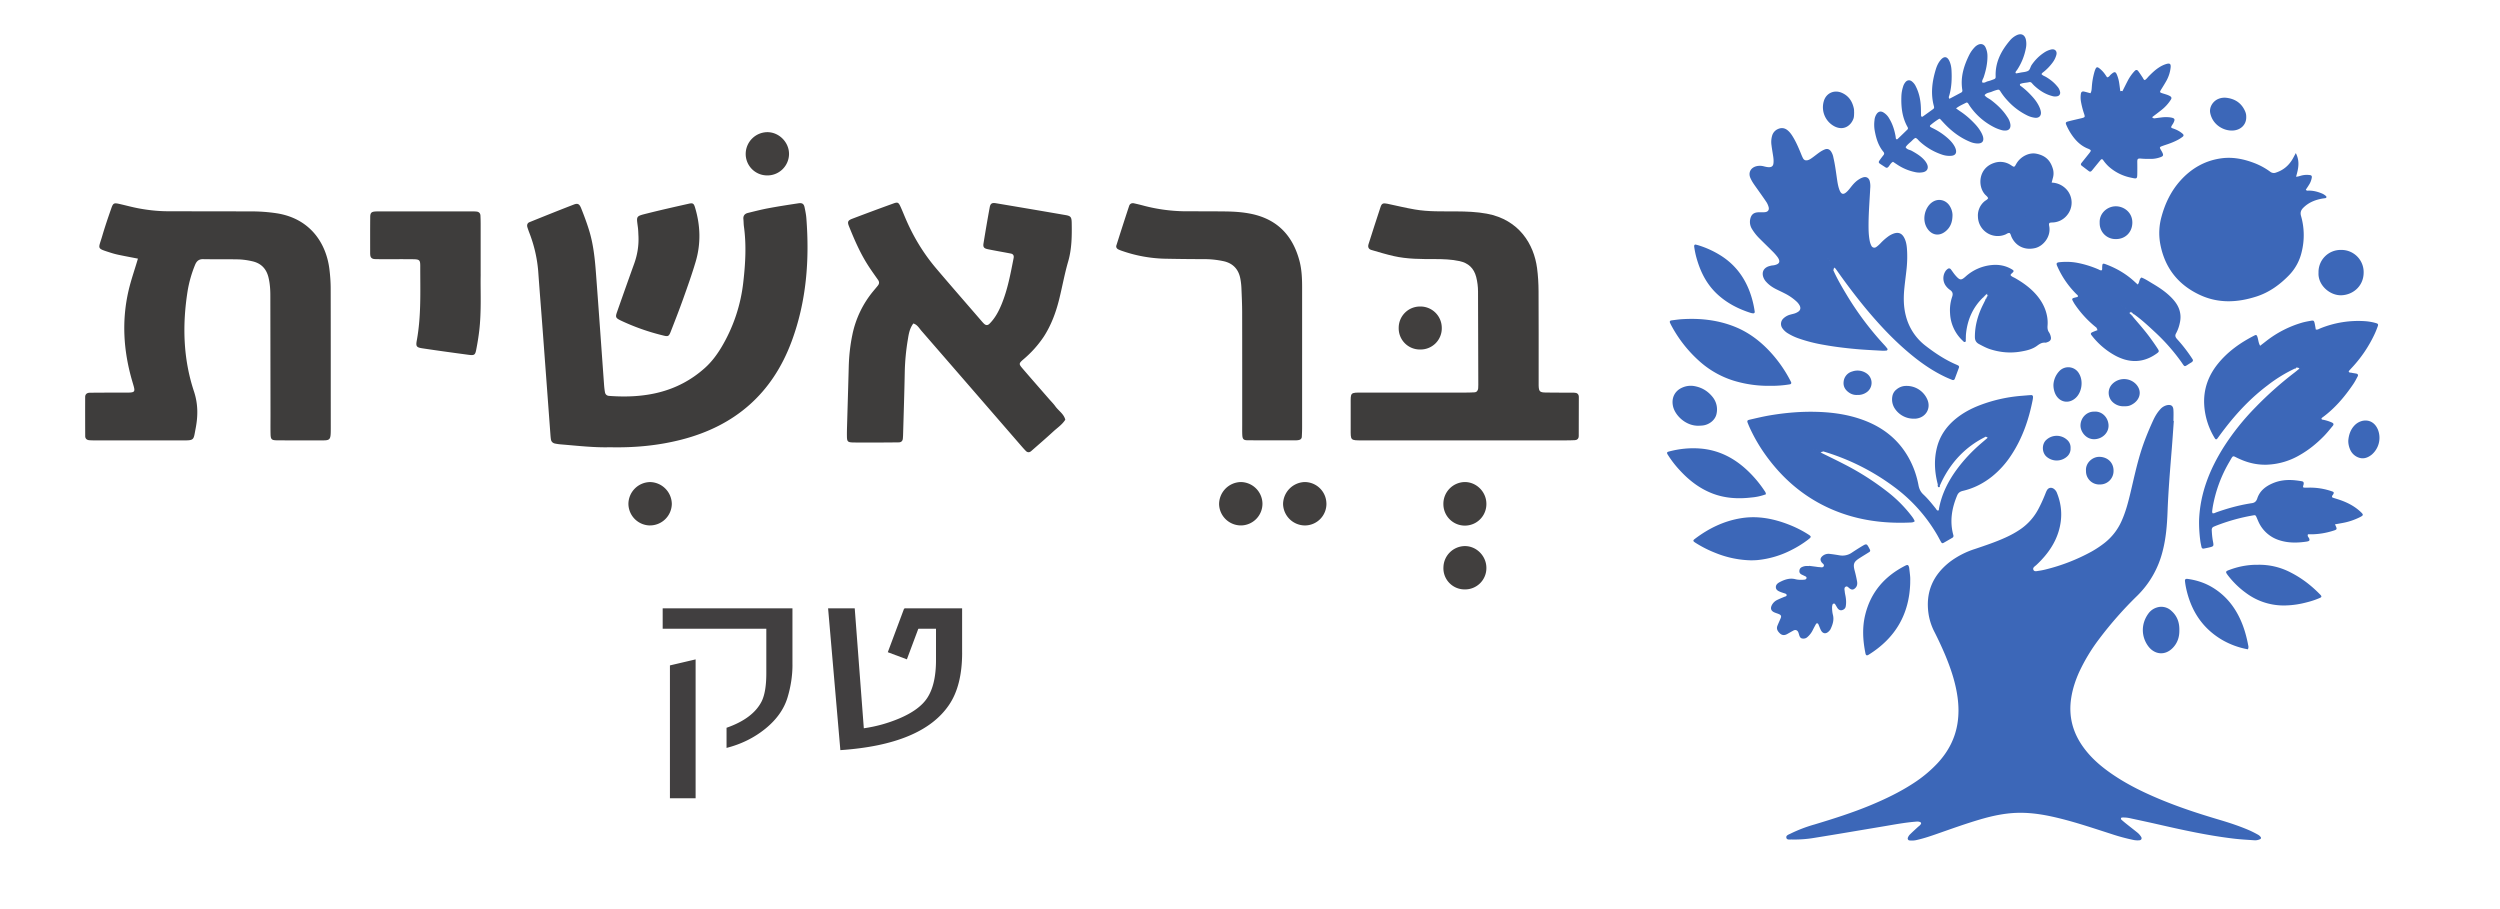
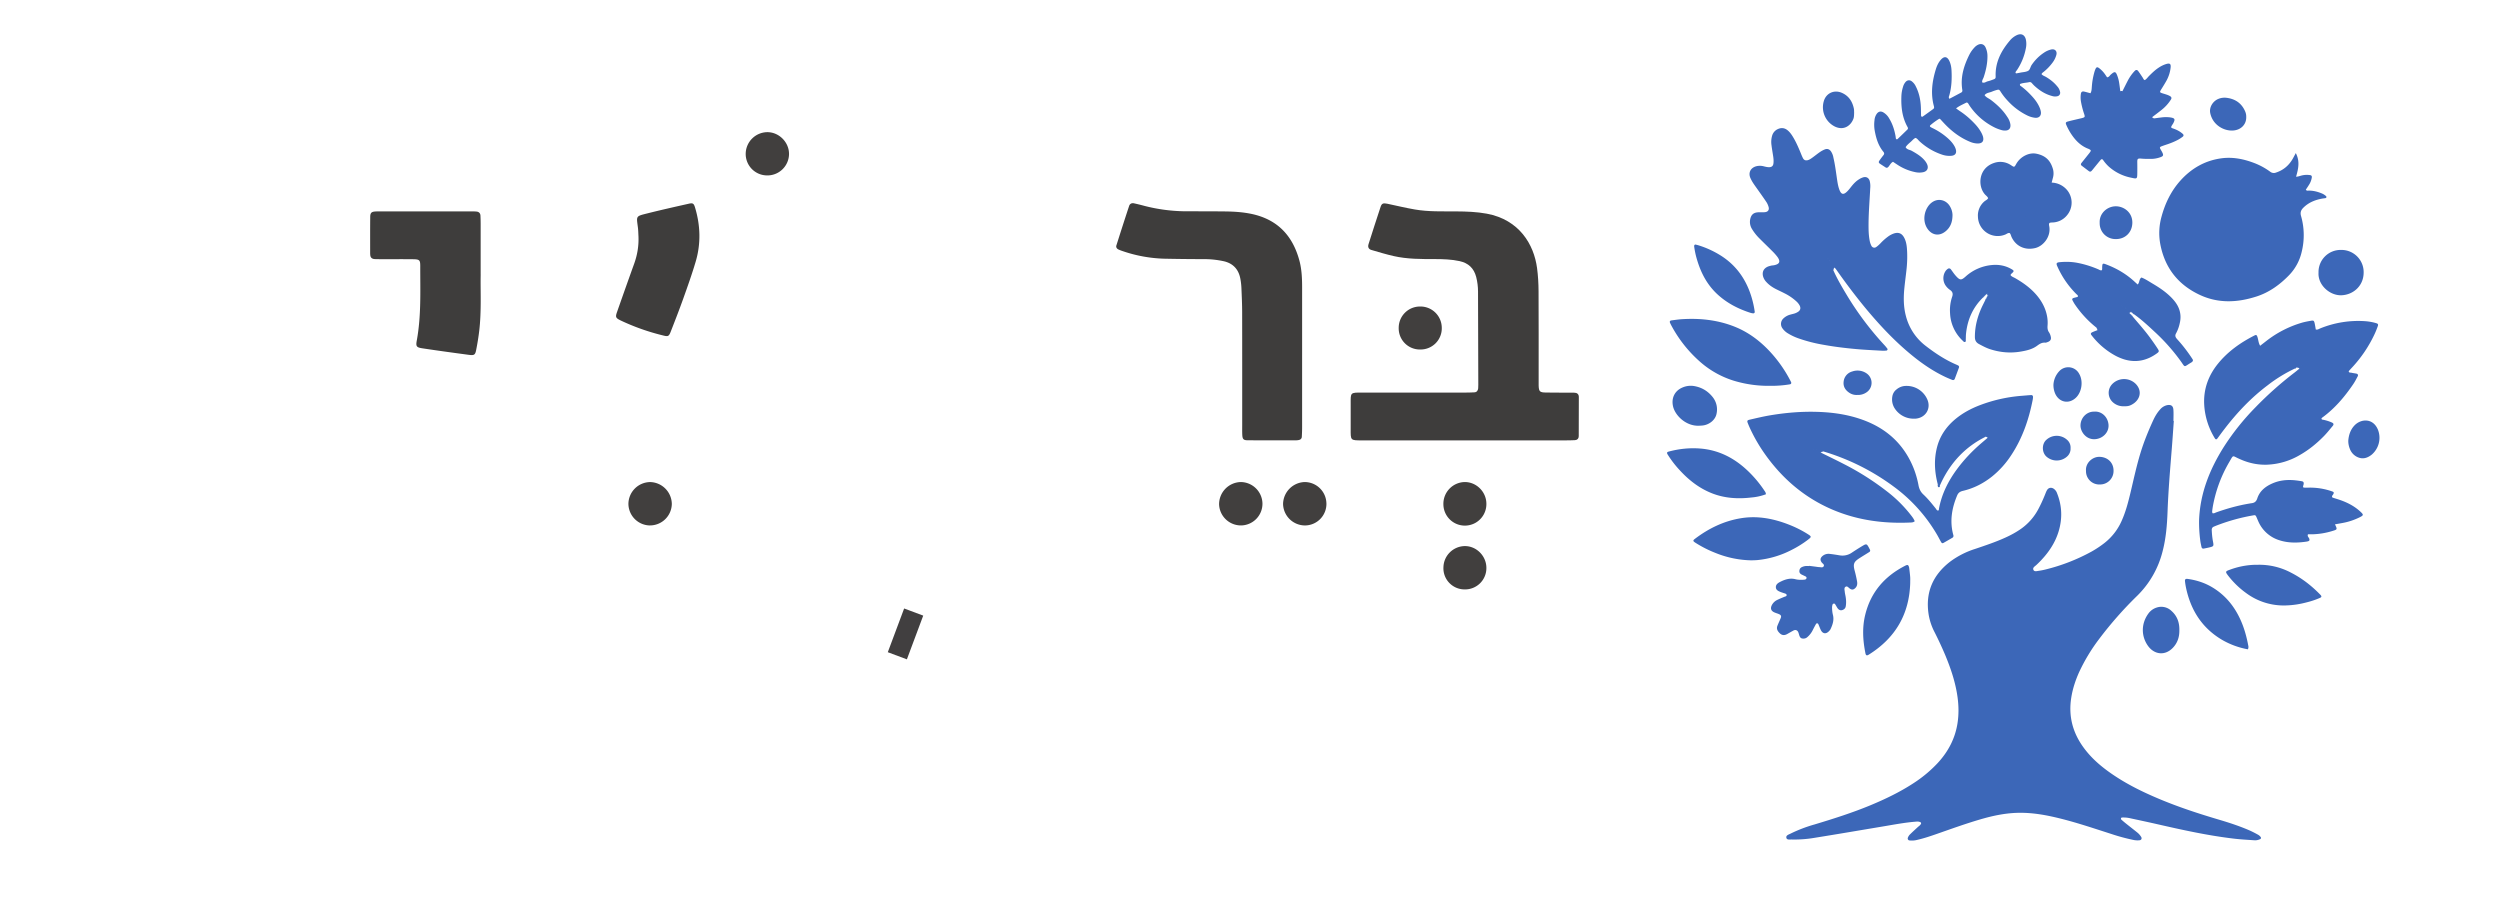
<svg xmlns="http://www.w3.org/2000/svg" width="110" height="40" fill="none">
  <g clip-path="url(#clip0_19_173)">
    <mask id="a" style="mask-type:luminance" maskUnits="userSpaceOnUse" x="-7" y="-16" width="122" height="71">
      <path d="M-6.528-15.354h121.499v70.341H-6.528v-70.34z" fill="#fff" />
    </mask>
    <g mask="url(#a)">
      <path d="M95.648 18.522c-.028.39-.054.78-.085 1.168-.075.937-.155 1.872-.19 2.811-.022.598-.069 1.194-.224 1.777a4.14 4.14 0 01-1.1 1.924 16.62 16.62 0 00-1.681 1.906 7.93 7.93 0 00-.888 1.47c-.16.357-.282.726-.344 1.115-.13.807.058 1.534.535 2.19.34.471.775.843 1.25 1.17.64.441 1.332.783 2.045 1.084.882.373 1.79.669 2.707.94.438.13.872.274 1.292.455.137.06.27.13.4.202a.349.349 0 01.107.1c.02.026.015.066-.021.086a.52.52 0 01-.291.05c-.29-.02-.581-.035-.87-.07-1.148-.136-2.276-.385-3.402-.643-.38-.087-.762-.167-1.143-.25a1.338 1.338 0 00-.371-.036c-.023.001-.05.012-.051.043 0 .015.002.036.012.045.062.056.125.11.19.162.168.135.339.267.507.402a.76.76 0 01.181.204c.04.068.007.136-.073.145a.855.855 0 01-.272-.015 8.506 8.506 0 01-.962-.26c-.76-.243-1.515-.5-2.29-.691-.566-.14-1.136-.244-1.723-.243-.605 0-1.188.122-1.764.291-.638.187-1.264.413-1.891.632-.29.102-.581.2-.882.269a.919.919 0 01-.346.023c-.052-.008-.081-.063-.066-.113a.401.401 0 01.11-.165c.106-.104.217-.205.327-.306.049-.044.108-.08.139-.14.018-.036.007-.063-.029-.08-.08-.037-.162-.024-.245-.017-.448.039-.889.121-1.331.196-1.016.17-2.031.344-3.048.507a5.28 5.28 0 01-1.018.078c-.089-.003-.22.028-.247-.067-.034-.117.104-.15.185-.193a6.177 6.177 0 011.047-.4c.835-.252 1.667-.515 2.474-.85.645-.269 1.274-.57 1.862-.952a5.66 5.66 0 001.091-.905c.463-.502.768-1.082.871-1.76.057-.373.052-.747.002-1.12-.088-.655-.297-1.276-.551-1.884a16.08 16.08 0 00-.474-1.016 2.566 2.566 0 01-.253-.78c-.14-.953.193-1.711.946-2.295a3.713 3.713 0 011.105-.564c.448-.152.898-.301 1.33-.498.235-.106.461-.228.674-.376a2.47 2.47 0 00.771-.868c.114-.212.213-.432.303-.656.025-.062.047-.125.08-.182.067-.116.187-.14.299-.067a.395.395 0 01.146.196c.16.402.219.817.163 1.247-.075.569-.319 1.062-.683 1.5a4.387 4.387 0 01-.394.415c-.063.058-.175.115-.122.218.043.082.15.046.23.035a2.86 2.86 0 00.293-.057 8.324 8.324 0 002.038-.793 4.54 4.54 0 00.56-.373 2.52 2.52 0 00.757-.974c.179-.397.287-.815.388-1.235.143-.598.27-1.2.452-1.788.147-.477.336-.938.544-1.392.08-.174.175-.34.305-.483a.566.566 0 01.312-.194c.169-.032.263.027.276.196.013.165.003.332.003.498h.016zm-14.981-6.63c.169.38.38.738.594 1.094a13.488 13.488 0 001.662 2.208c.044.048.085.1.125.153.017.022-.01.075-.039.078-.057.005-.115.01-.173.008-.381-.022-.764-.038-1.144-.072-.48-.043-.959-.1-1.434-.186a6.743 6.743 0 01-1.133-.29 2.407 2.407 0 01-.45-.213.796.796 0 01-.254-.235.327.327 0 01.036-.413.692.692 0 01.321-.182c.064-.02.13-.03.192-.052a.625.625 0 00.155-.077c.095-.069.113-.158.063-.264a.669.669 0 00-.154-.194 2.238 2.238 0 00-.514-.349c-.125-.065-.254-.123-.38-.187-.157-.08-.3-.178-.42-.31a.59.59 0 01-.147-.256c-.044-.184.023-.33.192-.413.052-.025.11-.038.166-.052.04-.01.082-.009.123-.017.256-.05.302-.167.143-.38a2.325 2.325 0 00-.216-.241c-.182-.183-.368-.361-.55-.544a2.167 2.167 0 01-.342-.427.588.588 0 01-.075-.455c.045-.18.143-.267.33-.282.067-.005.134 0 .2-.001.05-.001.1-.001.149-.011.103-.022.153-.102.13-.205a.795.795 0 00-.125-.27c-.111-.165-.228-.327-.342-.49-.072-.102-.147-.203-.215-.307a1.613 1.613 0 01-.12-.218c-.106-.233-.002-.451.247-.523a.66.66 0 01.345.003c.081.02.162.04.246.036.098-.006.155-.054.17-.15.02-.133.002-.265-.02-.397-.022-.14-.046-.278-.063-.419a.981.981 0 01.028-.42.451.451 0 01.23-.28c.155-.078.304-.073.443.037.106.084.182.194.25.308.134.221.235.458.334.697.031.076.061.154.1.228.045.086.116.112.209.088.082-.021.149-.072.216-.12.108-.078.211-.163.321-.238.068-.046.142-.087.219-.117.105-.04.193-.01.263.082a.7.7 0 01.11.276c.069.291.107.588.15.884.024.165.046.33.098.488.088.272.201.296.397.081.062-.067.116-.141.174-.212.091-.11.19-.21.312-.284a.736.736 0 01.18-.085c.14-.04.247.022.288.162a.948.948 0 01.022.32c-.03.607-.085 1.211-.072 1.82.004.166.018.332.05.495a.826.826 0 00.071.21c.041.085.135.113.211.062.068-.046.13-.104.188-.163a2.39 2.39 0 01.334-.298.971.971 0 01.263-.139c.198-.062.34-.008.442.174.083.148.113.312.127.478.023.29.017.582-.011.872-.03.298-.073.594-.102.892-.04.407-.038.813.068 1.213a2.4 2.4 0 00.86 1.309c.428.332.879.63 1.38.842l.045.021c.043.02.066.053.05.1-.06.164-.12.327-.182.49-.022.057-.066.072-.12.05a5.9 5.9 0 01-.275-.117c-.6-.28-1.135-.658-1.638-1.084-.72-.608-1.357-1.298-1.955-2.024a27.172 27.172 0 01-1.203-1.591c-.029-.04-.061-.079-.091-.118-.093-.045-.13-.134-.178-.216-.027-.032-.042-.072-.064-.107a.766.766 0 00-.073-.11.07.07 0 01-.012-.007l.012.014c.034.038.055.082.078.124.02.039.041.076.066.112.06.092.082.198.108.303z" fill="#3C67B8" />
      <path d="M100.966 16.22a6.411 6.411 0 00-1.186.73c-.73.548-1.35 1.205-1.904 1.927-.097.125-.19.253-.283.38-.025.033-.044.07-.09.076-.013-.01-.03-.018-.039-.03a3.145 3.145 0 01-.478-1.48c-.041-.687.177-1.294.608-1.824.437-.538.993-.928 1.607-1.24.072-.035.096-.019.125.063.043.125.043.263.12.392l.258-.2a4.688 4.688 0 011.586-.817c.127-.036.258-.06.389-.083.119-.022.139-.007.167.118.02.089.033.179.048.265.081.023.135-.024.195-.047a4.432 4.432 0 011.976-.318c.166.012.329.04.489.088.078.023.096.056.07.128-.039.11-.081.218-.129.324a5.689 5.689 0 01-1.027 1.522 4.73 4.73 0 00-.117.13c-.005.005-.005.015-.007.024.022.061.081.042.124.053.072.018.148.024.22.04.056.012.08.063.052.115-.062.117-.122.237-.197.346-.381.56-.813 1.073-1.366 1.473-.013.01-.022.024-.033.037.003.06.053.052.09.06.13.028.257.067.378.123.067.032.081.08.032.14-.133.16-.262.323-.408.47-.31.315-.651.592-1.037.812a3.079 3.079 0 01-1.468.43c-.385.01-.76-.067-1.116-.22-.039-.016-.076-.033-.114-.05-.282-.126-.223-.177-.403.135a5.915 5.915 0 00-.738 2c-.01.065-.02.131-.025.197-.002.023.009.048.013.07.066.022.115-.016.168-.035.486-.174.981-.31 1.491-.393.017-.002.033-.007.05-.008.133-.014.215-.066.263-.211.11-.34.376-.54.693-.673.297-.125.61-.156.929-.129.108.01.215.025.321.042.088.014.111.049.096.138-.005.032-.022.063-.024.096-.003.023.011.05.041.05.074.002.149.003.223 0a2.91 2.91 0 011.004.162c.094.031.102.057.051.144-.008.014-.022.025-.03.04-.027.046-.018.083.025.097.11.037.222.068.332.107.324.114.624.272.878.508.144.133.141.159-.026.243-.247.123-.506.21-.778.257l-.316.057c.107.224.108.226-.112.292a3.244 3.244 0 01-.908.146h-.168c-.04.089.033.13.055.189.023.063.012.098-.046.116a.492.492 0 01-.073.017c-.398.059-.795.067-1.184-.057a1.488 1.488 0 01-.928-.813c-.028-.06-.052-.122-.079-.183-.048-.11-.058-.12-.164-.1a8.44 8.44 0 00-1.652.464l-.07.03c-.07.028-.096.082-.093.157.008.166.022.331.054.495.04.211.034.216-.178.267-.072.017-.146.03-.22.046-.061.013-.096-.018-.108-.073-.023-.105-.047-.211-.058-.318a6.09 6.09 0 01-.047-.87c.047-1.181.47-2.233 1.092-3.218a10.78 10.78 0 011.383-1.73 15.58 15.58 0 011.731-1.54c.053-.04.103-.084.155-.126a.095.095 0 00.049-.039h.001c.023-.068.077-.105.136-.134a.155.155 0 01.037-.017c-.029-.01-.04.022-.064.026-.063.05-.145.042-.214.072a.073.073 0 00-.04.015.818.818 0 00-.06.035zm-15.703 5.093c-.144-.548-.175-1.1-.03-1.65.132-.499.416-.902.81-1.228.324-.267.69-.462 1.08-.61a6.61 6.61 0 011.842-.41c.133-.01.265-.024.397-.031.063-.004.092.03.09.09a.684.684 0 01-.01.1c-.169.872-.451 1.7-.944 2.448a4.027 4.027 0 01-.845.942c-.382.305-.81.523-1.285.634-.128.03-.204.084-.254.204-.228.542-.326 1.097-.184 1.678.005.025.014.048.02.072.008.044-.001.083-.042.108-.13.075-.258.151-.388.224-.055.031-.081.02-.119-.046-.049-.086-.094-.175-.143-.262a6.982 6.982 0 00-1.947-2.175 9.96 9.96 0 00-3.084-1.538c-.094-.033-.2-.011-.29-.066-.048-.028-.104-.029-.152-.05-.006.002-.011-.015-.02-.003.033.018.068.022.102.03.088.044.194.054.256.143.342.17.687.334 1.025.51a11.85 11.85 0 011.87 1.188 5.83 5.83 0 011.014.99c.081.104.168.204.216.33-.069.06-.146.054-.217.057-1.23.053-2.42-.12-3.547-.632-1.156-.525-2.078-1.33-2.812-2.359a7.166 7.166 0 01-.654-1.117 4.403 4.403 0 01-.118-.274c-.035-.089-.02-.12.075-.142.291-.066.582-.137.876-.188.698-.119 1.4-.18 2.109-.158.684.021 1.356.116 2.003.352.797.29 1.452.764 1.91 1.487.27.426.447.891.54 1.385.03.162.09.294.212.408.2.187.373.401.544.616.03.037.047.09.106.096.043-.012.033-.05.039-.08.12-.651.41-1.225.8-1.752.313-.422.674-.8 1.074-1.142l.265-.226c.023-.032.04-.07.06-.077-.035.02-.104-.018-.154.032-.884.439-1.518 1.12-1.942 2.004l-.062.135c-.055.032-.067-.02-.092-.047zm15.752-14.577c.191.367.11.695.012 1.041.104-.006.179-.04.257-.058a.954.954 0 01.371-.012c.045.007.07.042.066.09a.818.818 0 01-.132.346c-.042.07-.089.136-.132.202.038.064.093.04.137.041.185.002.362.043.533.112a.64.64 0 01.213.126c.019.018.031.04.019.064a.06.06 0 01-.036.029c-.057.01-.115.015-.172.026-.308.06-.587.176-.812.405-.101.104-.136.207-.093.357a3.06 3.06 0 01.029 1.576 2.17 2.17 0 01-.548 1.019c-.409.424-.88.766-1.445.947-.83.267-1.665.311-2.479-.066-.973-.45-1.563-1.21-1.755-2.266a2.675 2.675 0 01.06-1.186c.161-.593.426-1.137.84-1.594.466-.515 1.04-.851 1.73-.96.523-.084 1.025.012 1.514.2.249.096.483.223.697.381a.257.257 0 00.256.037c.323-.106.564-.31.733-.603.04-.07.078-.144.137-.254zM85.33 5.223a2.85 2.85 0 00-.392.285c-.03.024-.026.063.008.083.05.03.104.053.155.08.216.11.414.246.596.406.113.1.215.21.291.34.033.056.06.119.074.183.03.149-.04.239-.195.254a.985.985 0 01-.394-.043 2.74 2.74 0 01-1.022-.602c-.054-.05-.092-.119-.17-.141-.086.039-.14.115-.21.175-.08.07-.164.139-.223.232.053.111.176.11.266.16.175.098.346.198.491.338.078.076.147.16.19.26.07.167.003.302-.172.343a.842.842 0 01-.37-.006 2.214 2.214 0 01-.776-.328c-.062-.04-.123-.082-.184-.123-.101.05-.138.15-.204.223-.04.043-.079.055-.13.02-.082-.055-.168-.107-.25-.164-.05-.036-.054-.075-.017-.129a4.49 4.49 0 01.179-.24c.044-.055.04-.1-.005-.154-.224-.271-.32-.597-.38-.935a1.495 1.495 0 01-.008-.448.553.553 0 01.111-.3c.075-.088.163-.107.267-.053a.716.716 0 01.274.283c.145.237.225.498.275.77.005.032.007.066.013.098.007.037.048.053.075.028.144-.137.287-.276.43-.415.035-.033.034-.072.01-.112-.246-.437-.292-.911-.27-1.4a1.56 1.56 0 01.069-.366.552.552 0 01.115-.22c.075-.083.175-.095.267-.03a.61.61 0 01.184.232c.126.248.19.514.213.79.014.164.011.331.016.497.001.033.045.056.072.036.156-.11.31-.223.465-.335.049-.036.039-.083.025-.135-.147-.549-.073-1.087.09-1.619.042-.135.1-.265.189-.377.166-.213.318-.194.42.055.048.116.071.238.078.364.02.375.007.747-.096 1.112-.012.043-.045.091.005.152.172-.091.347-.183.521-.277.041-.022.055-.062.047-.106-.093-.56.065-1.069.31-1.56a1.33 1.33 0 01.215-.306.527.527 0 01.177-.134c.131-.056.251-.015.315.112a.903.903 0 01.088.41c0 .311-.067.61-.163.904-.026.077-.083.145-.07.233.097.048.17-.03.254-.048.08-.018.158-.049.236-.078.092-.034.106-.05.103-.144-.019-.61.239-1.11.619-1.56a.902.902 0 01.31-.246c.197-.09.346-.022.4.187a.946.946 0 010 .396 2.59 2.59 0 01-.382.941c-.026.041-.069.073-.073.126.017.047.051.029.081.024a7.59 7.59 0 00.147-.028c.106-.02.22-.024.315-.069.1-.047.108-.18.169-.268.148-.215.327-.397.545-.54a.942.942 0 01.319-.14c.157-.033.262.073.224.23a.99.99 0 01-.16.336 2.21 2.21 0 01-.375.399c-.043.037-.096.064-.12.121.055.066.129.085.192.121.187.11.357.243.495.412a.51.51 0 01.132.264.152.152 0 01-.11.172.43.43 0 01-.246-.007c-.306-.08-.56-.248-.788-.46a1.526 1.526 0 01-.102-.11c-.03-.033-.07-.05-.111-.04-.136.032-.28.028-.406.082-.022.065.023.084.053.105.181.134.343.29.493.457.123.136.23.285.305.453.03.068.055.14.065.213.022.167-.08.273-.25.259a1.05 1.05 0 01-.356-.106 2.863 2.863 0 01-.851-.64 2.641 2.641 0 01-.321-.413c-.053-.084-.076-.09-.164-.065a1.72 1.72 0 00-.212.073c-.11.048-.243.046-.323.155.067.102.183.14.274.208.28.213.534.45.724.749a.773.773 0 01.139.343c.014.162-.065.255-.227.258a.557.557 0 01-.172-.023 1.823 1.823 0 01-.28-.105 2.858 2.858 0 01-1.132-.987c-.018-.028-.032-.059-.053-.084-.021-.027-.05-.044-.087-.026-.146.075-.299.138-.442.249.07.05.123.089.177.125.251.166.475.364.678.585.09.099.17.204.236.32a.94.94 0 01.092.204c.058.211-.032.318-.254.31a.91.91 0 01-.314-.074c-.446-.183-.818-.47-1.146-.82l-.168-.182c-.005-.006-.016-.006-.037-.014zm9.463-.015c.099-.013.197-.028.296-.039a1.5 1.5 0 01.398-.004c.208.032.232.078.137.257-.02.037-.046.07-.066.106-.043.073-.036.094.051.123.16.053.307.128.433.24.045.042.045.088-.005.126-.06.045-.121.088-.186.123-.153.084-.315.15-.48.206-.087.029-.174.058-.26.09-.083.032-.09.055-.05.127.027.05.06.1.084.152.055.117.038.158-.09.203a1.201 1.201 0 01-.39.073c-.14 0-.283.003-.423-.01-.198-.018-.205 0-.201.2.002.142.002.283 0 .424-.003.271-.006.271-.263.215a2.082 2.082 0 01-.993-.491 1.707 1.707 0 01-.244-.282c-.039-.055-.075-.056-.12-.003-.101.12-.2.244-.3.366-.031.038-.061.078-.096.114-.033.034-.074.036-.112.008l-.317-.24c-.052-.04-.041-.084-.005-.129l.342-.428a.573.573 0 00.055-.082c.014-.025 0-.05-.02-.063a.436.436 0 00-.088-.046c-.298-.114-.518-.322-.7-.579a2.526 2.526 0 01-.266-.478c-.036-.085-.02-.116.076-.142.12-.033.241-.06.362-.089l.243-.057c.142-.037.152-.05.108-.184a3.622 3.622 0 01-.138-.53 1.085 1.085 0 01-.004-.372c.012-.065.061-.1.128-.086.096.02.19.05.292.076.053-.094.052-.194.06-.292.014-.2.047-.395.098-.588.014-.056.031-.112.053-.166.047-.113.088-.123.185-.047.092.072.171.156.239.252l.095.139c.087-.004.114-.075.162-.118.18-.157.22-.148.301.084.028.079.049.16.063.241.022.131.037.263.055.395.033.121.067.03.1 0 .079-.155.155-.311.236-.465.082-.154.182-.296.304-.422.049-.05.105-.049.147.009.07.092.133.19.197.286.027.04.038.092.093.114.08-.044.13-.124.193-.187.136-.135.272-.267.434-.37a1.24 1.24 0 01.313-.15c.166-.05.218-.008.198.16a1.538 1.538 0 01-.178.564c-.072.13-.151.257-.23.383-.081.133-.08.14.062.185.11.035.224.062.325.122.06.037.074.084.036.146a1.797 1.797 0 01-.414.459c-.135.109-.275.212-.413.318-.019.113.051.061.098.053zm-2.543 9.214a4.596 4.596 0 01-.948-1.017c-.043-.06-.077-.127-.113-.193-.025-.045-.008-.082.038-.098.062-.02.127-.034.19-.05.035-.064-.022-.09-.053-.121a3.984 3.984 0 01-.842-1.225c-.06-.128-.035-.168.098-.181.266-.027.53-.021.794.03.31.06.61.155.902.279.052.022.099.062.161.046.028-.038.017-.08.018-.12.008-.192.017-.2.204-.127.462.178.88.427 1.242.767l.117.106c.09-.09.055-.236.166-.308.168.064.32.167.476.26.294.173.578.36.821.603.154.154.287.322.361.53.072.203.078.407.028.614a1.654 1.654 0 01-.16.444c-.063.107-.032.178.044.262a6.665 6.665 0 01.682.888c.025.041.013.08-.021.11a.242.242 0 01-.04.03c-.355.207-.242.242-.483-.088a8.598 8.598 0 00-1.107-1.245c-.298-.277-.596-.555-.928-.791a.278.278 0 01-.056-.046.207.207 0 00-.053-.043l-.004-.003c-.04-.052-.121-.02-.159-.078-.039-.034-.075-.072-.114-.107-.064-.042-.118-.097-.175-.142l-.01-.005.01.01c.058.044.106.096.164.135.038.034.075.07.11.107.04.033.058.08.086.12l.001.002c.012.02.027.037.046.05l.002.001c.013.02.029.036.047.05h.001c.014.02.03.037.048.052.261.31.533.613.772.942.112.154.222.31.325.47.071.108.063.135-.033.205-.444.323-.929.425-1.458.26a2.215 2.215 0 01-.366-.155 3.315 3.315 0 01-1.05-.897c-.052-.064-.041-.104.03-.137.075-.035.154-.062.23-.092.058-.064-.03-.069-.041-.104z" fill="#3C67B8" />
-       <path d="M6.07 11.38c-.301-.059-.564-.107-.825-.162a3.493 3.493 0 01-.365-.095c-.647-.209-.555-.149-.385-.728.12-.413.26-.821.402-1.228.08-.232.12-.247.355-.194.28.063.557.14.839.193.441.084.888.13 1.338.13 1.185.002 2.37.002 3.555.006a7.44 7.44 0 011.234.089c1.464.25 2.14 1.345 2.276 2.453.035.284.056.572.056.859.005 2.047.002 4.094.004 6.141 0 .565-.018.534-.534.533-.61-.001-1.221.003-1.832-.003-.241-.002-.278-.043-.284-.284-.006-.269-.002-.538-.002-.808l-.007-5.28c0-.269-.018-.536-.083-.8-.096-.39-.337-.627-.724-.709a3.226 3.226 0 00-.586-.08c-.52-.011-1.042 0-1.562-.01-.197-.005-.294.094-.36.258a5.322 5.322 0 00-.324 1.137c-.236 1.493-.201 2.976.277 4.419.184.553.182 1.082.075 1.636-.1.521-.045.526-.597.525-1.257-.003-2.514-.001-3.771-.002-.108 0-.216.003-.323-.008-.098-.01-.167-.07-.168-.175-.003-.575-.004-1.149-.002-1.723 0-.132.087-.19.21-.19.466-.004.933-.006 1.4-.005.668.001.614.03.445-.56-.372-1.3-.452-2.616-.143-3.94.106-.453.262-.894.41-1.395zm34.117 2.854c-.165.216-.204.468-.243.713a9.91 9.91 0 00-.134 1.393c-.017.916-.047 1.831-.073 2.747a2.698 2.698 0 01-.012.214c-.01.103-.073.161-.175.163a78.32 78.32 0 01-.97.007c-.34.001-.682.004-1.023-.002-.257-.004-.289-.036-.292-.274-.003-.18.003-.359.008-.538.024-.844.05-1.688.072-2.531.013-.469.063-.933.158-1.39a4.384 4.384 0 01.92-1.925c.068-.083.14-.164.206-.249.061-.078.067-.158.006-.245-.164-.235-.334-.467-.485-.711-.324-.52-.566-1.081-.794-1.648-.078-.193-.053-.258.14-.332.603-.23 1.209-.455 1.816-.674.193-.07.226-.046.32.163.074.163.14.33.211.495.34.798.785 1.535 1.346 2.197.661.78 1.336 1.55 2.005 2.326.035.04.07.08.11.117.079.071.158.07.234-.006.247-.245.405-.547.535-.864.267-.652.392-1.342.527-2.029.02-.106-.02-.175-.125-.195-.335-.065-.671-.121-1.005-.19-.176-.035-.222-.092-.196-.255.086-.532.176-1.063.274-1.592.03-.164.1-.206.271-.177 1.027.172 2.053.346 3.079.524.215.038.252.092.257.334.01.574.007 1.144-.156 1.708-.16.55-.26 1.119-.399 1.676-.145.577-.351 1.13-.677 1.634a4.76 4.76 0 01-.898.998c-.2.173-.201.201-.039.391.386.45.777.895 1.166 1.342.094.109.198.21.281.327.143.2.374.333.44.59-.135.217-.35.356-.533.525-.317.292-.644.573-.968.857-.08.07-.166.065-.237-.009-.1-.102-.193-.212-.287-.32-1.435-1.656-2.87-3.312-4.307-4.966-.102-.118-.181-.27-.354-.32zm-13.351 5.445c-.685.02-1.417-.065-2.15-.125a2.15 2.15 0 01-.267-.038c-.094-.02-.16-.08-.177-.177-.015-.088-.02-.178-.027-.268-.113-1.522-.225-3.044-.339-4.565-.064-.86-.134-1.718-.195-2.578a6 6 0 00-.386-1.673 4.594 4.594 0 01-.089-.254c-.03-.096-.005-.186.09-.225.648-.262 1.297-.524 1.95-.775.177-.068.249-.029.328.17.126.316.246.636.346.962.186.603.253 1.23.3 1.856.125 1.647.24 3.295.359 4.942.008.108.02.215.038.32.016.1.08.16.18.168 1.559.117 3.008-.145 4.217-1.228.283-.253.51-.553.708-.877a7.106 7.106 0 00.987-2.937c.092-.805.134-1.61.023-2.417-.014-.106-.012-.215-.023-.322-.014-.153.065-.237.202-.27.296-.072.592-.149.892-.205.44-.082.884-.151 1.327-.218.17-.026.24.025.272.18.033.159.066.319.078.48.142 1.845.002 3.66-.646 5.41-.85 2.297-2.488 3.723-4.85 4.329-1.015.26-2.049.36-3.148.335z" fill="#3E3D3C" />
      <path d="M87.26 13.084c-.456.44-.694.984-.756 1.609-.008.082-.005.166-.01.249-.001.038.016.092-.036.105-.044.011-.073-.03-.102-.059a1.752 1.752 0 01-.554-1.215 1.83 1.83 0 01.092-.712c.046-.126.025-.223-.09-.302a.768.768 0 01-.194-.191.571.571 0 01.002-.653.442.442 0 01.09-.085.095.095 0 01.133.017c.071.092.133.191.21.278.194.22.25.213.445.04a1.993 1.993 0 011.168-.505c.297-.026.58.028.84.176.127.072.13.095.023.191-.025.023-.051.042-.056.08.05.07.135.092.205.133.318.183.617.392.868.663.27.292.463.625.535 1.023.024.132.03.264.02.397-.008.11-.002.211.068.306a.55.55 0 01.073.184c.029.114-.015.19-.129.234-.038.015-.08.033-.12.03-.144-.012-.247.058-.357.139-.205.151-.452.208-.697.25-.458.082-.91.044-1.353-.097-.175-.055-.335-.142-.497-.228-.133-.07-.186-.165-.186-.318 0-.502.134-.967.355-1.412l.11-.222.037-.058a.053.053 0 00.017-.035c.005-.027.023-.045.041-.064.029-.032.04-.073.02-.108-.01-.018-.044-.005-.062.015l-.004.002a.1.1 0 00-.048.044l-.003.003a.157.157 0 00-.049.046l-.001.002a.204.204 0 00-.049.048z" fill="#3C67B8" />
      <path d="M64.45 19.377c-1.51 0-3.018-.002-4.527 0-.512.001-.494-.001-.493-.51.002-.36 0-.72 0-1.079 0-.532-.032-.516.54-.514h4.473c.144 0 .287-.003.43-.011.106-.006.156-.077.167-.176.006-.053.005-.107.005-.161l-.012-4.096c0-.216-.027-.429-.08-.64-.1-.39-.347-.617-.733-.701-.353-.077-.712-.088-1.072-.089-.611 0-1.224.004-1.824-.132-.331-.075-.658-.175-.985-.27-.126-.036-.162-.133-.124-.254.175-.547.348-1.095.53-1.64.05-.154.116-.177.293-.14.404.085.806.183 1.212.253.605.105 1.217.08 1.828.085.449.003.895.018 1.34.1 1.433.266 2.074 1.355 2.212 2.394.045.337.064.68.066 1.02.008 1.258.003 2.515.004 3.773 0 .126-.004.252 0 .377.01.263.048.302.323.306.413.007.826.003 1.24.007.123 0 .205.057.205.191 0 .575 0 1.15-.004 1.724 0 .102-.062.167-.165.173-.143.008-.287.01-.43.01h-4.42z" fill="#3E3D3C" />
      <path d="M90.272 8.035a.92.92 0 01.678.326.865.865 0 01-.009 1.12.853.853 0 01-.63.308.826.826 0 00-.099.008c-.038.006-.054.035-.056.07 0 .025.003.05.008.074.094.452-.247.888-.621.975-.457.107-.85-.09-1.034-.487-.028-.06-.035-.129-.086-.176-.073-.011-.125.038-.184.064a.871.871 0 01-1.21-.784.81.81 0 01.281-.668c.055-.05.132-.073.168-.145-.028-.074-.096-.114-.144-.17-.329-.377-.276-1.157.405-1.38a.832.832 0 01.7.07c.05.029.096.065.147.09.016.009.054 0 .066-.015.03-.039.05-.085.077-.127.18-.3.55-.488.865-.426.458.09.643.349.739.688a.726.726 0 01-.01.394l-.05.19zm-12.375 8.941a5.22 5.22 0 01-1.64-.234 4.069 4.069 0 01-1.425-.798 5.71 5.71 0 01-1.285-1.607 1.715 1.715 0 01-.066-.134c-.025-.056-.004-.096.06-.105.156-.02.313-.044.47-.054.797-.049 1.575.034 2.323.334.597.24 1.099.617 1.535 1.083a5.78 5.78 0 01.936 1.345c.026.056.003.097-.06.106a4.87 4.87 0 01-.848.064zm1.706 7.921l.271.035c.058.007.115.02.173.021.07.001.163.04.2-.047.03-.072-.058-.11-.094-.162-.07-.1-.066-.179.02-.264a.408.408 0 01.346-.107c.14.015.28.038.418.061a.724.724 0 00.545-.118c.165-.11.334-.218.505-.318.13-.075.157-.06.232.075.02.036.038.074.057.11.023.045.011.082-.029.108-.133.084-.268.165-.401.25-.262.166-.327.25-.239.574a5.6 5.6 0 01.103.462c.022.12.005.232-.098.316-.07.057-.126.063-.203.016-.008-.004-.014-.01-.02-.014-.06-.04-.112-.13-.191-.072-.067.048-.035.139-.029.21.006.067.022.132.034.197.027.148.036.297.01.446-.014.088-.074.146-.163.17-.08.02-.15-.012-.208-.1-.036-.056-.065-.115-.103-.17-.022-.032-.092-.02-.104.018a.415.415 0 00-.024.12c0 .116.01.231.039.345.055.223-.013.427-.107.625-.014.03-.038.055-.06.08-.137.15-.288.128-.372-.053-.038-.082-.068-.169-.106-.252-.019-.041-.078-.043-.101-.003a5.097 5.097 0 00-.14.264.98.98 0 01-.241.313.245.245 0 01-.158.065c-.102.004-.153-.026-.19-.123-.02-.055-.031-.113-.055-.165-.04-.085-.124-.112-.207-.067-.095.05-.188.106-.282.158-.115.063-.224.057-.32-.036-.096-.092-.159-.196-.104-.333.043-.108.093-.213.138-.32.044-.102.026-.149-.079-.194-.068-.029-.142-.047-.209-.08-.136-.066-.166-.173-.097-.31a.512.512 0 01.226-.225c.104-.052.212-.095.319-.14.044-.019.113-.022.107-.083-.005-.052-.068-.065-.116-.08-.024-.007-.047-.016-.071-.024-.024-.008-.048-.015-.07-.024-.102-.041-.214-.086-.217-.213-.004-.121.095-.19.193-.238.21-.106.428-.178.67-.115.122.031.248.03.372.022.051-.003.105-.015.114-.074.007-.048-.036-.07-.075-.087l-.135-.064c-.063-.032-.107-.077-.105-.155.003-.082.04-.144.114-.177a.52.52 0 01.142-.043c.057-.008.116-.002.174-.002v-.01z" fill="#3C67B8" />
      <path d="M57.293 15.612v3.177c0 .144-.005.287-.013.43-.005.08-.055.128-.134.142a.608.608 0 01-.107.013c-.718 0-1.435.003-2.153-.002-.171-.002-.216-.055-.225-.232-.007-.143-.004-.287-.004-.43 0-1.652.001-3.303-.002-4.954 0-.359-.017-.718-.032-1.076a2.893 2.893 0 00-.05-.428c-.08-.41-.327-.67-.738-.76a4.05 4.05 0 00-.855-.09 86.944 86.944 0 01-1.777-.02 6.166 6.166 0 01-1.793-.329 1.685 1.685 0 01-.2-.077c-.071-.034-.114-.1-.09-.175.184-.58.37-1.16.562-1.74.03-.092.111-.138.214-.115.14.031.28.065.418.102a7.49 7.49 0 001.916.249c.556 0 1.112 0 1.669.006.394.005.786.028 1.176.111 1.14.244 1.808.96 2.101 2.062.102.385.117.78.117 1.175v2.961z" fill="#3E3D3C" />
      <path d="M77.071 24.655a4.397 4.397 0 01-1.582-.323 5.062 5.062 0 01-.909-.463c-.088-.058-.093-.092-.018-.149.603-.46 1.266-.788 2.021-.915.746-.126 1.454.013 2.145.285.287.113.561.251.822.416.16.102.16.119.003.24a4.56 4.56 0 01-.718.448 4.15 4.15 0 01-1.495.448c-.1.01-.2.01-.269.013zm.629-2.907a2.39 2.39 0 01-.634.141c-.602.072-1.193.036-1.762-.193-.541-.218-.99-.567-1.383-.993a4.526 4.526 0 01-.546-.708c-.043-.071-.03-.105.05-.126.452-.121.91-.17 1.379-.134.842.065 1.537.436 2.133 1.014.263.256.496.536.698.841.027.041.063.079.064.158zm6.35 3.887c-.036 1.388-.654 2.442-1.83 3.173-.079.05-.121.031-.14-.06-.115-.568-.149-1.137-.008-1.705.245-.991.853-1.688 1.75-2.148a.48.48 0 01.069-.03c.05-.016.078.01.094.053a.324.324 0 01.02.072c.015.132.033.263.043.396.007.082.001.166.001.249zm15.306-.785a2.98 2.98 0 011.437.341c.494.251.924.586 1.307.983.06.063.054.098-.02.132a3.608 3.608 0 01-.589.198c-.298.08-.602.126-.909.135a2.767 2.767 0 01-1.75-.543 3.818 3.818 0 01-.786-.758c-.139-.18-.136-.197.067-.27a3.447 3.447 0 011.094-.217h.15z" fill="#3C67B8" />
      <path d="M21.15 12.077c-.014.743.037 1.605-.062 2.463-.033.285-.08.568-.135.849-.044.229-.085.256-.334.223-.675-.09-1.35-.183-2.023-.284-.272-.04-.306-.085-.257-.35.198-1.084.15-2.18.152-3.272 0-.267-.035-.296-.323-.3-.43-.005-.86-.001-1.29-.002-.126 0-.252 0-.377-.004-.122-.003-.204-.054-.21-.189a.455.455 0 01-.004-.053c0-.538-.003-1.076.003-1.614.001-.177.055-.227.219-.238.09-.006.18-.004.269-.004h3.873c.107 0 .215-.004.322.008.098.01.162.072.167.176.006.125.009.251.009.376v2.215z" fill="#3E3D3C" />
      <path d="M98.907 28.57a3.516 3.516 0 01-1.142-.42c-.877-.52-1.373-1.305-1.58-2.288a3.025 3.025 0 01-.046-.295c-.008-.073.03-.106.106-.096.4.053.776.175 1.122.387.573.351.97.852 1.236 1.461.151.344.248.705.318 1.073.01.048.023.098-.014.178zm-24.3-17.809c.043.011.091.022.139.037.325.102.634.242.925.42.618.377 1.045.91 1.303 1.583.113.295.19.6.234.913.006.047-.028.08-.075.073a.56.56 0 01-.097-.018c-.544-.172-1.042-.427-1.465-.816-.44-.404-.712-.91-.886-1.474a3.694 3.694 0 01-.141-.63c-.007-.056.02-.093.063-.088zm27.408 1.236a.972.972 0 01.986-1 .977.977 0 01.999 1.018c-.013.597-.493.967-.992.977-.496.01-1.025-.446-.993-.995z" fill="#3C67B8" />
      <path d="M28.092 10.384c-.007-.126-.008-.252-.024-.376-.065-.507-.103-.489.408-.617.608-.153 1.22-.29 1.832-.428.179-.04.22-.01.273.164.239.792.264 1.592.029 2.386-.163.55-.355 1.09-.548 1.63-.175.49-.364.974-.553 1.458-.079.2-.117.214-.326.161a9.736 9.736 0 01-1.873-.661c-.22-.108-.24-.148-.16-.374.249-.71.5-1.42.755-2.128.142-.394.206-.798.187-1.215z" fill="#3E3D3C" />
      <path d="M74.757 18.732c-.563.023-1.037-.432-1.139-.835-.09-.361.056-.69.395-.84a.916.916 0 01.558-.065c.324.062.585.225.788.481a.87.87 0 01.17.727c-.048.266-.303.48-.598.52-.058.008-.116.008-.174.012zm21.135 8.994c.005.295-.078.558-.283.774-.344.364-.814.307-1.092-.074-.292-.4-.328-.954.005-1.42a.717.717 0 01.376-.275.642.642 0 01.647.15c.253.224.353.513.347.845zm-11.716-9.304a.99.99 0 01-.797-.434.73.73 0 01-.116-.545.481.481 0 01.188-.311.653.653 0 01.412-.152.993.993 0 01.934.585c.187.409-.07.824-.521.857-.033.002-.067 0-.1 0zM98.834 5.14c.013.331-.229.587-.597.604-.405.018-.886-.256-.988-.776-.048-.245.113-.515.358-.616a.713.713 0 01.365-.048c.382.049.662.24.816.601a.555.555 0 01.046.236zm4.49 14.255c.02-.253.095-.487.273-.675.289-.304.831-.335 1.04.207a.975.975 0 01-.285 1.08c-.188.149-.394.211-.624.105a.643.643 0 01-.331-.353.954.954 0 01-.073-.364zM81.582 4.944c-.004.103 0 .195-.032.282-.11.297-.42.537-.823.339a.948.948 0 01-.479-1.115c.101-.352.453-.512.79-.367.307.133.468.381.533.7.011.056.008.115.01.161zm10.804 4.861c-.023-.42.334-.728.71-.728.354 0 .732.267.727.722-.005.432-.323.728-.73.72a.694.694 0 01-.707-.714zM85.91 9.47c-.002.302-.091.527-.293.698-.282.24-.6.186-.797-.088-.278-.387-.13-.934.17-1.163.299-.229.666-.11.821.186a.776.776 0 01.1.367zm4.442 7.447a.95.95 0 01.25-.579.542.542 0 01.883.112c.186.318.118.803-.15 1.054-.306.286-.726.204-.903-.176a.943.943 0 01-.08-.411zm3.096.959a.684.684 0 01-.475-.17.558.558 0 01-.058-.782.727.727 0 011.065-.025c.299.317.18.73-.211.92-.106.051-.173.058-.321.057zm-1.298.236c.319-.026.599.232.625.578.026.344-.27.628-.623.635-.372.008-.608-.333-.61-.594-.002-.35.278-.63.607-.619zm-.366 2.605c-.03-.344.284-.627.602-.616.356.012.612.258.61.612a.592.592 0 01-.594.604.584.584 0 01-.618-.6zm-.679-.996a.457.457 0 01-.163.374.681.681 0 01-.905-.01c-.199-.186-.203-.552.004-.734a.676.676 0 01.905-.003.445.445 0 01.159.373zm-9.385-2.343a.565.565 0 01-.34-.089c-.179-.115-.287-.275-.26-.498a.515.515 0 01.38-.446.697.697 0 01.619.077.504.504 0 01.014.837.661.661 0 01-.413.119z" fill="#3C67B8" />
      <path d="M54.57 21.21a.965.965 0 01.978.931.956.956 0 01-.926.978.962.962 0 01-.982-.925.977.977 0 01.93-.983zm-25.972 1.91a.96.96 0 01-.948-.958.97.97 0 01.96-.951.977.977 0 01.95.963.963.963 0 01-.962.945zm29.765-.964a.95.95 0 01-.938.964.968.968 0 01-.97-.94.983.983 0 01.947-.97.957.957 0 01.96.946zm6.078 3.778a.93.93 0 01-.93-.974.954.954 0 01.929-.932c.518-.01.96.431.961.958a.937.937 0 01-.96.948zM34.717 6.792a.952.952 0 01-.989.926.944.944 0 01-.916-.994.962.962 0 01.956-.909c.52.003.96.455.949.977zM64.45 21.21c.52-.002.956.44.951.967a.946.946 0 01-1.892.008.958.958 0 01.94-.975zm-1.012-6.794a.932.932 0 01-.943.962.931.931 0 01-.952-.953.936.936 0 01.916-.938.94.94 0 01.979.93z" fill="#413F3E" />
      <path d="M80.667 11.892a.812.812 0 01-.153-.295c-.019-.058.01-.07.06-.063.06.077.13.147.156.245-.05.022-.054.068-.063.113zm-.544 8.025c-.109-.008-.194-.076-.292-.111-.002-.096.056-.056.101-.045.104.018.208.035.296.102-.04.01-.083.01-.105.054zm7.236-.696c.07-.072.165-.095.275-.133-.03.11-.107.143-.18.178-.02-.04-.06-.04-.095-.045zm.054-6.282a.28.28 0 01.165-.13c.004.02.014.04.008.049-.04.06-.068.13-.13.174-.005-.036-.006-.072-.043-.093zm13.91 3.186c-.05.034-.088.086-.152.098-.022-.043-.065-.045-.104-.053a.376.376 0 01.195-.104c.057-.018.069.01.061.06zm-7.627-2.349c-.05-.014-.08-.052-.106-.093-.009-.05.009-.073.061-.06.05.032.106.054.133.112-.035.002-.07.004-.088.04zm-.304-9.773c0 .008.002.016 0 .024-.008.055-.03.143-.071.133-.07-.018-.034-.1-.03-.157h.101zm1.401 1.205c-.028.014-.055.032-.085.04-.03.01-.078.013-.086-.017-.013-.048.03-.067.073-.076.02.04.063.038.098.053zm-9.53 16.105l.093.047c.003.032-.001.072-.035.077-.052.008-.058-.039-.062-.078-.001-.015.002-.03.004-.046zm6.987-6.891c.027.01.057.018.082.033.018.01.038.034.02.054-.013.013-.04.011-.06.017l-.043-.104zm1.542-.544c-.028-.005-.044-.021-.047-.05a.062.062 0 01.047.05zm.048.052a.058.058 0 01-.047-.051.06.06 0 01.048.051zm-6.443-.8c.001.029-.013.047-.037.059-.001-.028.012-.047.037-.058zm6.443.65a.064.064 0 01.057.047.063.063 0 01-.056-.046zm-6.385-.748a.07.07 0 01-.041.063c0-.03.014-.05.041-.063zm6.288.794c-.027-.004-.043-.02-.046-.048l.046.048zm-6.483-.742c.003-.028.02-.044.048-.048a.062.062 0 01-.049.048z" fill="#3C67B8" />
      <path d="M93.788 13.738c.028 0 .045.016.053.043a.061.061 0 01-.053-.043zm-6.478-.704c.004-.028.02-.043.049-.046l-.05.046zm13.656 3.186a.057.057 0 01.06-.035c-.012.026-.032.038-.06.035zm-13.604-3.235c.004-.027.02-.042.047-.043l-.047.043zm13.808 3.238c-.006.026-.022.04-.049.04l.049-.04zm-20.747-4.938l.096.152c-.016.024-.022.056-.058.06a.422.422 0 01-.096-.212c.02-.02.039-.02.058 0z" fill="#3C67B8" />
      <path d="M80.46 11.497l.059-.06.055.097-.06.063a.165.165 0 01-.053-.1zm-.037-.212h-.058c-.026-.018-.05-.04-.015-.066.007-.006.037.014.053.027.01.009.013.026.02.04zm20.9 4.84l-.061-.059a.318.318 0 01.235-.084.457.457 0 01-.174.143zM79.932 19.76c-.037.008-.077.01-.1.046l-.107-.04c-.011-.047 0-.071.054-.055.055.004.11.007.153.05z" fill="#3C67B8" />
      <path d="M79.78 19.71l-.055.056c-.029-.013-.059-.025-.086-.042-.012-.007-.018-.023-.027-.035.012-.007.023-.019.035-.02a.152.152 0 01.132.042zm13.706-6.122a93.565 93.565 0 01-.19-.16c-.016-.045 0-.06.047-.052l.2.153c-.006.032-.024.052-.057.059z" fill="#3C67B8" />
      <path d="M93.343 13.376l-.046.053a.203.203 0 01-.113-.09c-.006-.01-.004-.034.004-.04.01-.01.03-.014.045-.012.053.008.085.044.11.09zm.143.212l.058-.059.107.094-.061.06a.254.254 0 01-.104-.095zM89 9.551a.72.72 0 01-.74-.714.733.733 0 01.742-.744c.392.002.741.336.732.734-.01.396-.305.733-.733.724z" fill="#3C67B8" />
-       <path d="M30.607 35.123h-1.13v-5.845l1.13-.265v6.11zm4.262-5.877c0 .486-.074.972-.222 1.458-.158.508-.48.96-.967 1.356-.493.4-1.064.683-1.712.848v-.886c.781-.273 1.298-.664 1.55-1.172.133-.277.2-.686.2-1.226v-1.961h-4.56v-.897h5.71v2.48zm7.465-.53c0 .97-.192 1.736-.578 2.302-.788 1.163-2.382 1.825-4.78 1.988l-.54-6.24h1.172l.4 5.278a6.265 6.265 0 001.56-.432c.587-.249.996-.547 1.227-.897.259-.392.389-.949.389-1.67v-1.382H39.81v-.897h2.523v1.95z" fill="#413F40" />
      <path d="M39.063 28.697l.719-1.924.84.314-.719 1.924-.84-.314z" fill="#413F40" />
    </g>
  </g>
  <defs>
    <clipPath id="clip0_19_173">
      <path fill="#fff" d="M0 0h109.808v40H0z" />
    </clipPath>
  </defs>
</svg>